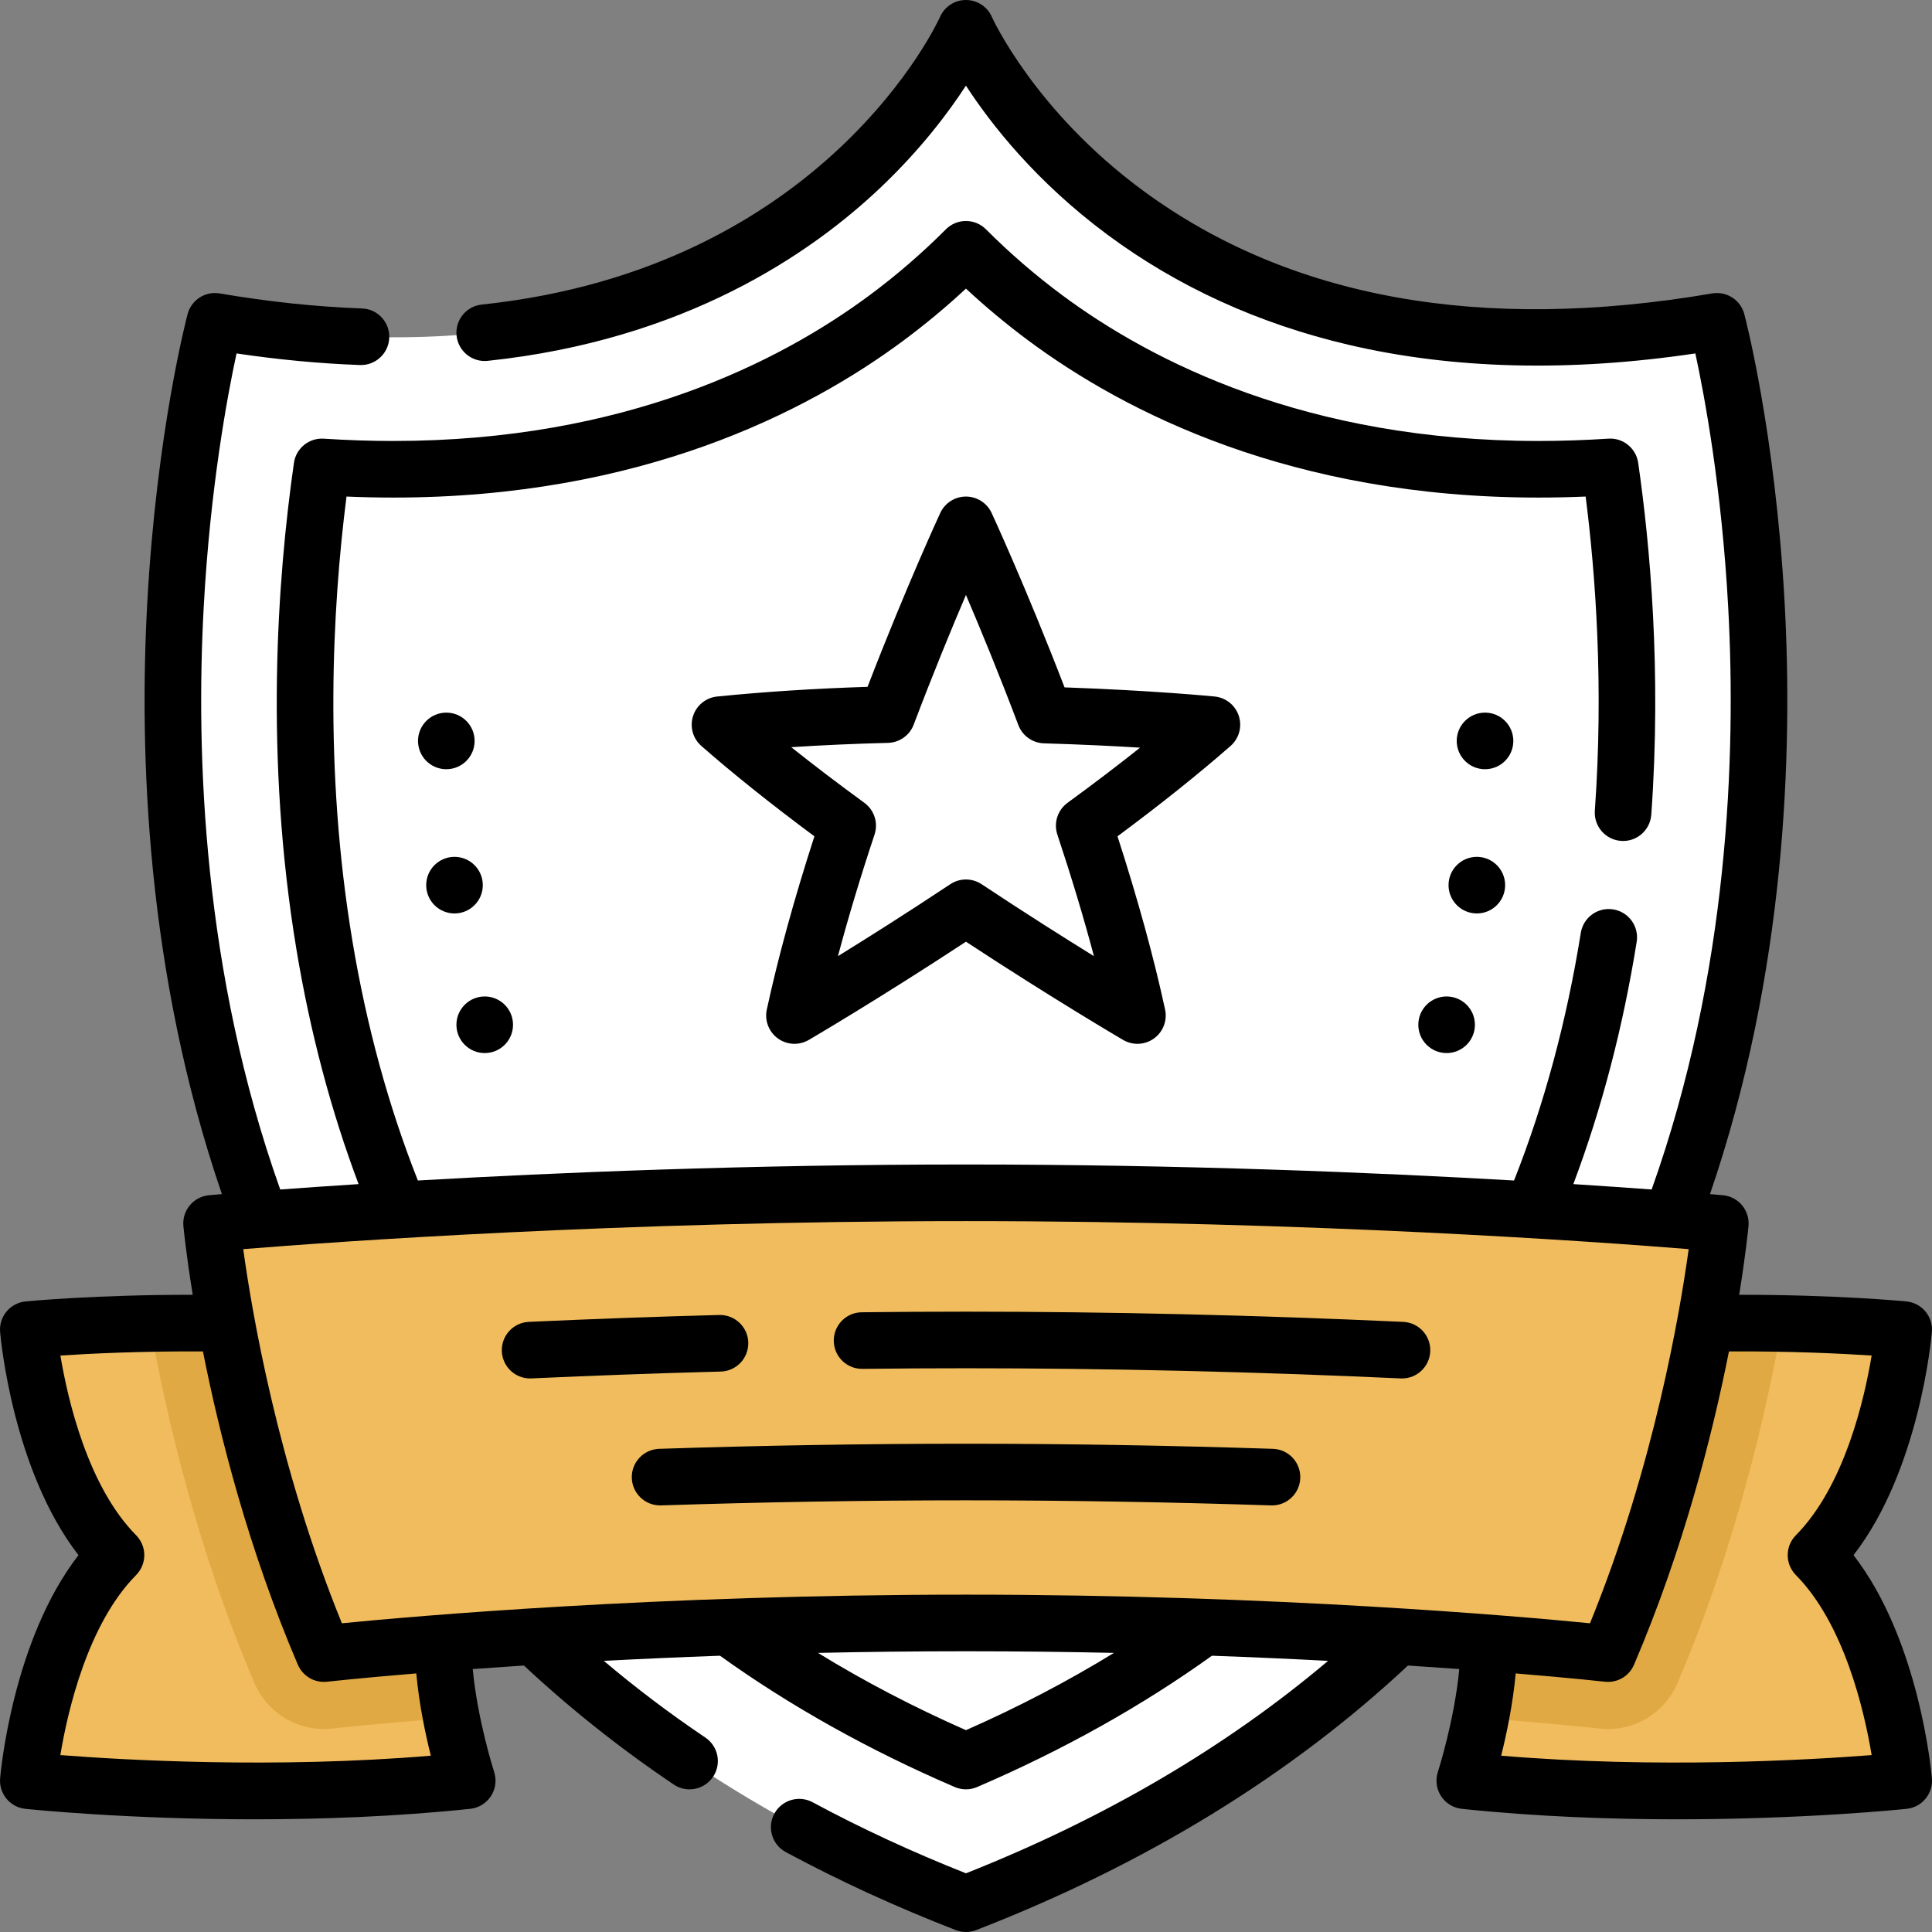
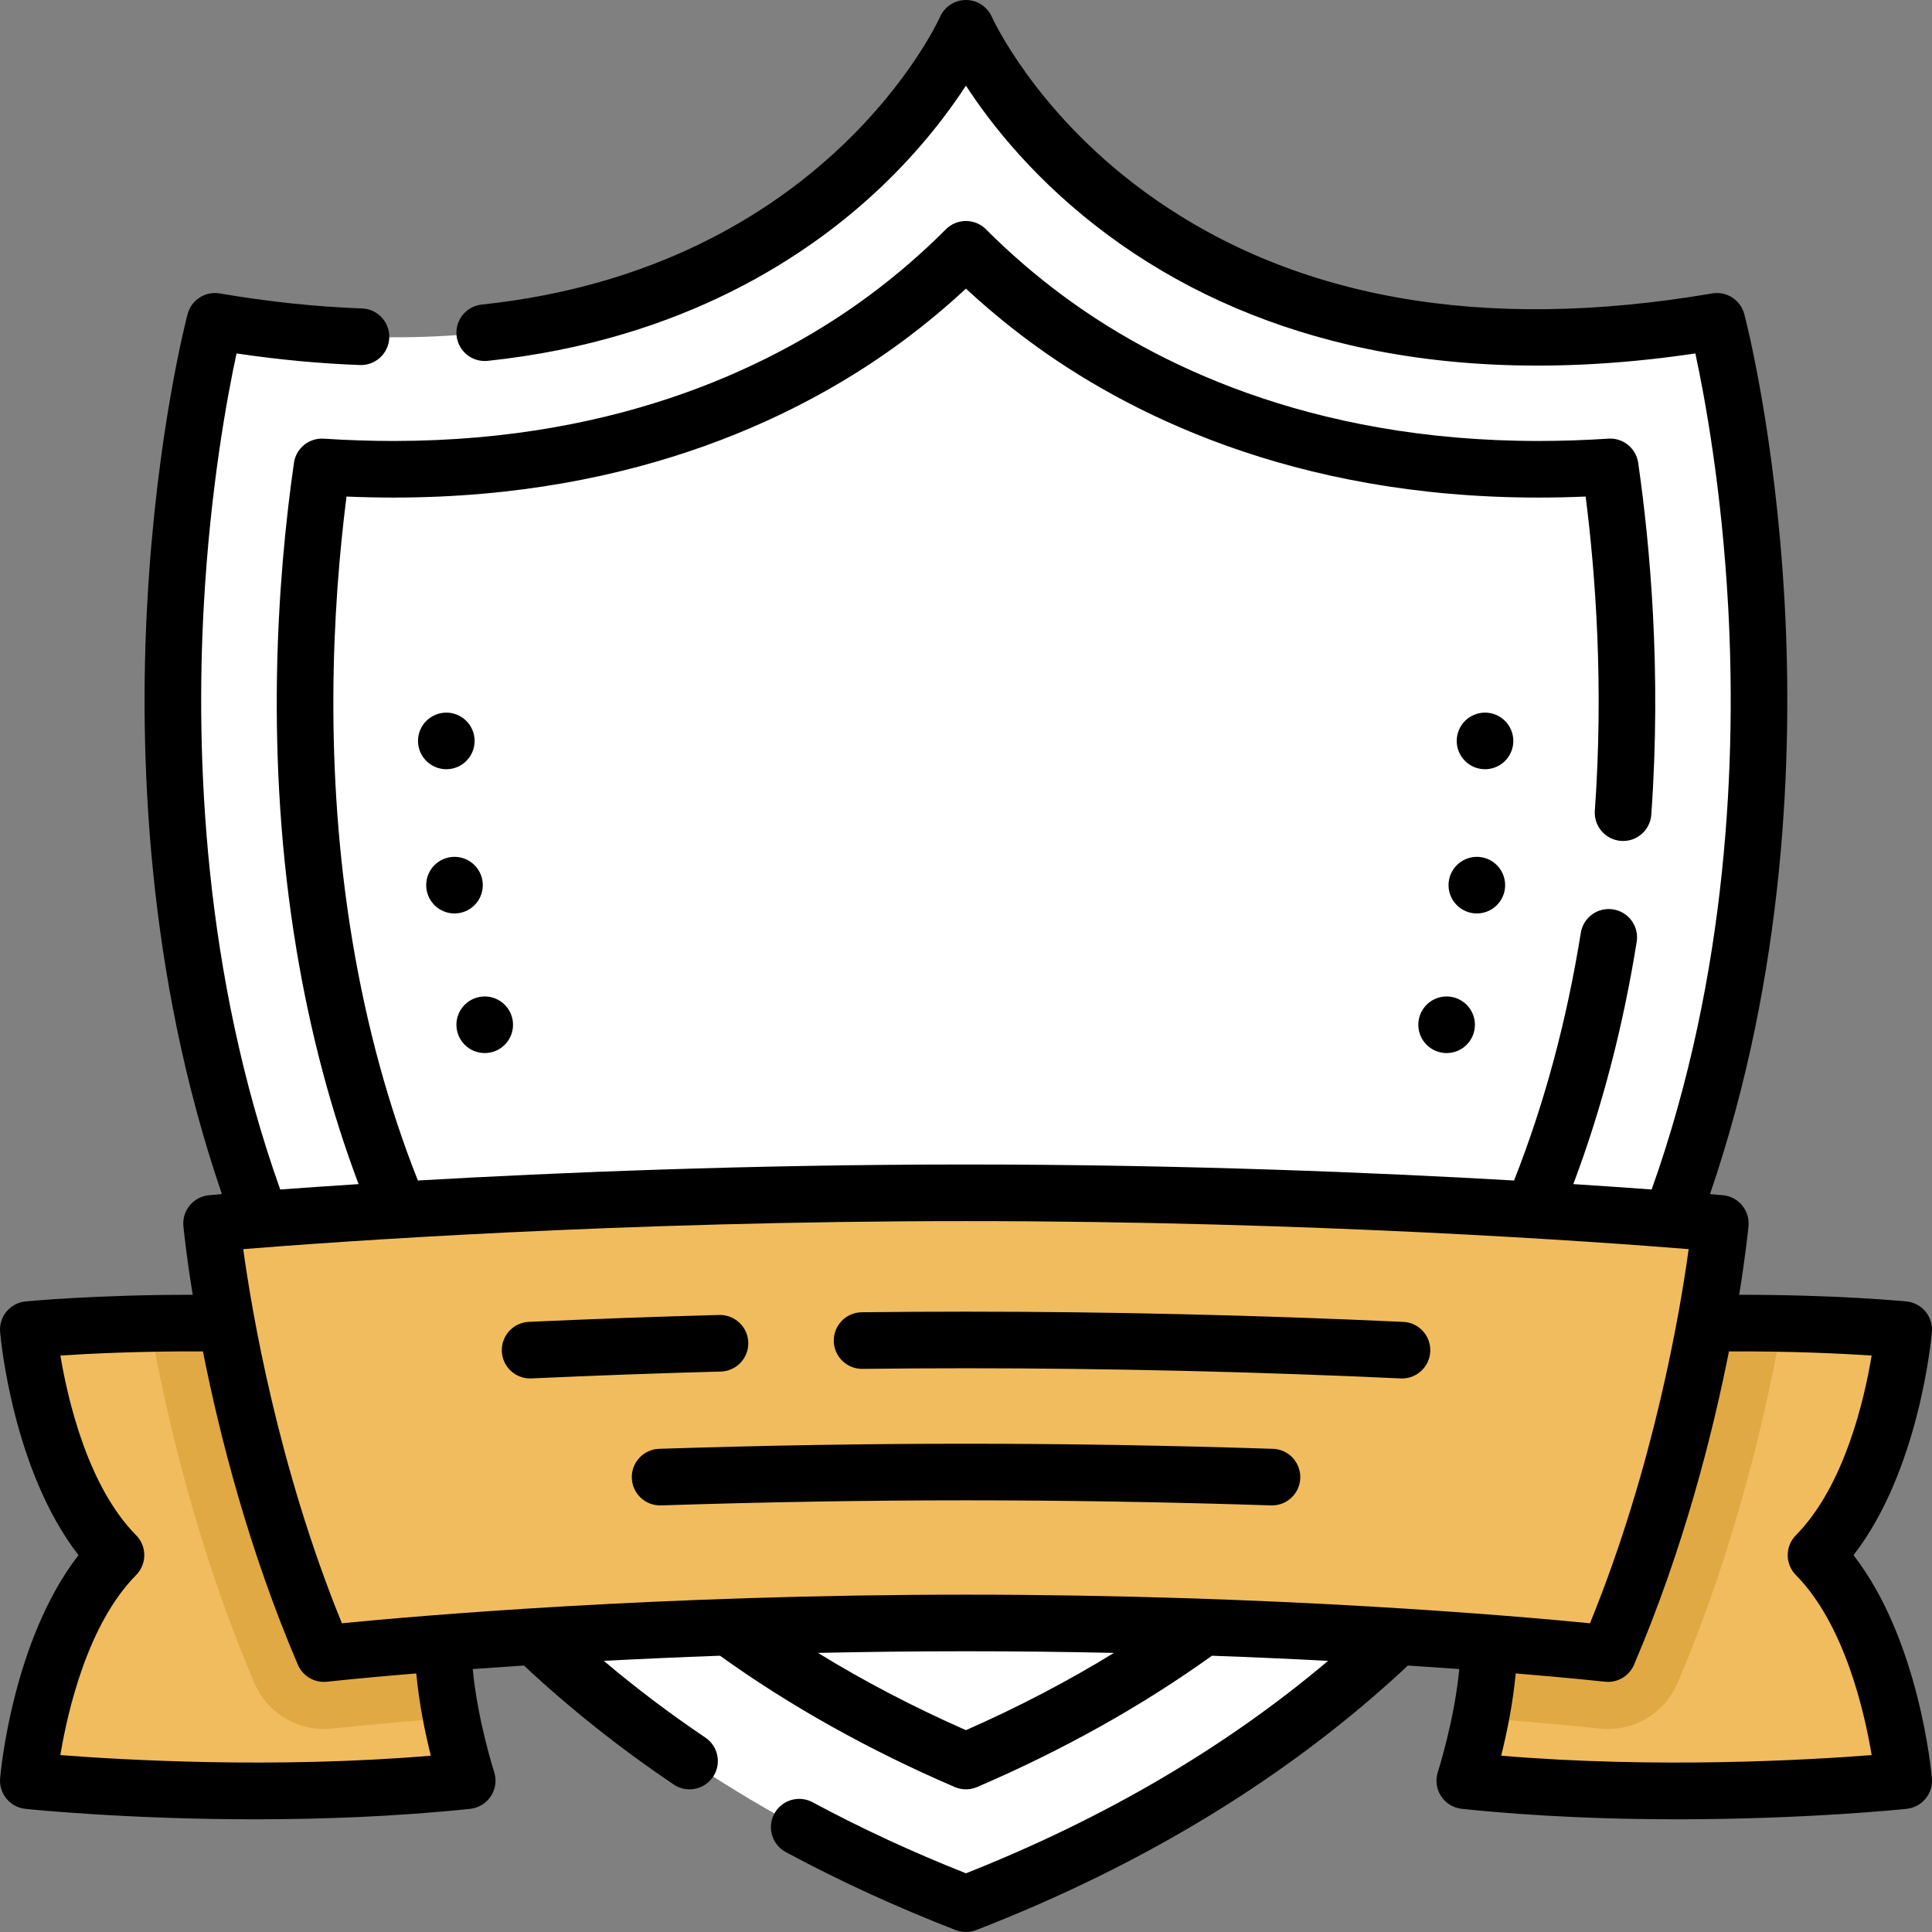
<svg xmlns="http://www.w3.org/2000/svg" version="1.1" width="512" height="512" x="0" y="0" viewBox="0 0 512.001 512.001" style="enable-background:new 0 0 512 512" xml:space="preserve" class="">
  <rect x="0" y="0" width="512.001" height="512.001" fill="#808080" stroke="none" />
  <g>
    <g>
      <g>
        <g>
          <path d="m442.804 323.121-72.45 110.55c-29.03 27.77-66.41 52.22-114.36 70.82-47.96-18.6-85.34-43.05-114.37-70.82l-72.45-110.55c-44.15-117.29-12.21-237.98-12.21-237.98 153.5 26.23 199.03-77.65 199.03-77.65s.01.02.03.07c1.35 2.99 47.77 103.42 198.99 77.58 0 0 31.94 120.691-12.21 237.98z" fill="#ffffff" data-original="#ffe0a9" style="" class="" />
          <path d="m442.804 323.121-72.45 110.55c-29.03 27.77-66.41 52.22-114.36 70.82 43.34-18.6 77.14-43.05 103.38-70.82l65.48-110.55c31.93-93.84 22.15-177.68 16.96-207.45-1.09-6.28-6.96-10.58-13.28-9.71-128.26 17.66-171.29-95.12-172.51-98.4 1.35 2.99 47.77 103.42 198.99 77.58 0 0 31.94 120.691-12.21 237.98z" fill="#ffffff" data-original="#ffcb78" style="" class="" />
        </g>
        <path d="m426.334 248.401c-4.16 25.98-10.89 50.06-20.17 72.22l-87.29 110.56c-18.67 13.67-39.64 25.51-62.88 35.5-3.13-1.34-6.21-2.72-9.25-4.13-19.59-9.08-37.47-19.54-53.63-31.37l-87.3-110.56c-9.02-21.54-15.63-44.9-19.82-70.06-8.48-50.9-4.82-97.9-.67-126.83 6.52.42 12.84.62 18.97.62 61.83 0 104.25-20.51 130.64-40.11 8.04-5.97 15.03-12.14 21.06-18.19.91.91 1.84 1.83 2.8 2.75 5.36 5.16 11.43 10.37 18.25 15.44 26.4 19.6 68.8 40.11 130.64 40.11 6.15 0 12.5-.2 19.04-.63 4.1 28.39 7.69 74.27-.39 124.68z" fill="#ffffff" data-original="#ffa757" style="" class="" />
        <path d="m426.334 248.401c-4.16 25.98-10.89 50.06-20.17 72.22l-87.29 110.56c-18.67 13.67-39.64 25.51-62.88 35.5-3.13-1.34-6.21-2.72-9.25-4.13 172.504-69.301 163.952-267.964 160.23-309.092-.391-4.32-3.816-7.709-8.133-8.126-95.834-9.263-130.769-59.333-140.047-76.532 5.36 5.16 11.43 10.37 18.25 15.44 26.4 19.6 68.8 40.11 130.64 40.11 6.15 0 12.5-.2 19.04-.63 4.1 28.39 7.69 74.27-.39 124.68z" fill="#ffffff" data-original="#ff895a" style="" class="" />
        <g fill="#78c2ef">
          <path d="m481.264 412.121c19.85 20.09 23.24 59.77 23.24 59.77s-58.16 6.1-116.32 0c0 0 2.35-7.21 4.19-16.63 1.21-6.15 2.2-13.25 2.19-19.9l57.41-84.65c7.3-.13 14.13-.1 20.3.02 19.39.37 32.23 1.62 32.23 1.62s-3.39 39.68-23.24 59.77z" fill="#f0bc5e" data-original="#78c2ef" style="" class="" />
          <path d="m123.824 471.891c-58.16 6.1-116.32 0-116.32 0s3.39-39.68 23.24-59.77c-19.85-20.09-23.24-59.77-23.24-59.77s12.83-1.24 32.2-1.62c6.18-.12 13.02-.15 20.33-.02l57.41 84.65c-.01 6.65.98 13.74 2.19 19.89 1.84 9.43 4.19 16.64 4.19 16.64z" fill="#f0bc5e" data-original="#78c2ef" style="" class="" />
        </g>
        <path d="m117.444 435.361c-.01 6.65.98 13.74 2.19 19.89-19.78 1.52-31.28 2.8-31.56 2.83-.75.09-1.5.13-2.25.13-7.93 0-15.2-4.72-18.38-12.14-15.54-36.35-23.7-72.38-27.74-95.34 6.18-.12 13.02-.15 20.33-.02z" fill="#e1a943" data-original="#74a1e2" style="" class="" />
        <path d="m472.274 350.731c-4.04 22.96-12.2 58.99-27.74 95.34-3.47 8.12-11.86 13-20.63 12.01-.28-.03-11.77-1.3-31.53-2.82 1.21-6.15 2.2-13.25 2.19-19.9l57.41-84.65c7.3-.129 14.13-.1 20.3.02z" fill="#e1a943" data-original="#74a1e2" style="" class="" />
        <path d="m255.99 316.095c-112.275 0-199.92 8.114-199.92 8.114s5.396 57 29.766 114c0 0 72.142-8.114 170.154-8.114s170.154 8.114 170.154 8.114c24.37-57 29.766-114 29.766-114s-87.645-8.114-199.92-8.114z" fill="#f0bc5e" data-original="#78c2ef" style="" class="" />
        <path d="m321.17 192.039s-17.92-1.781-44.276-2.55c-11.037-29.17-20.904-50.404-20.904-50.404s-9.839 21.173-20.856 50.28c-14.268.354-29.317 1.164-44.323 2.674 10.263 8.991 21.969 18.105 33.836 26.765-5.447 16.381-10.507 33.702-14.101 50.312 0 0 20.168-11.772 45.445-28.552 25.277 16.78 45.445 28.552 45.445 28.552-3.594-16.61-8.655-33.931-14.101-50.312 11.865-8.66 23.571-17.774 33.835-26.765z" fill="#ffffff" data-original="#ffe0a9" style="" class="" />
      </g>
      <g>
        <circle cx="128.458" cy="271.574" r="7.5" fill="#000000" data-original="#000000" style="" class="" />
        <circle cx="120.448" cy="234.574" r="7.5" fill="#000000" data-original="#000000" style="" class="" />
        <circle cx="118.278" cy="196.353" r="7.5" fill="#000000" data-original="#000000" style="" class="" />
        <circle cx="383.368" cy="271.574" r="7.5" fill="#000000" data-original="#000000" style="" class="" />
        <circle cx="391.378" cy="234.574" r="7.5" fill="#000000" data-original="#000000" style="" class="" />
        <circle cx="393.548" cy="196.353" r="7.5" fill="#000000" data-original="#000000" style="" class="" />
        <path d="m491.2 412.131c17.445-22.489 20.637-57.533 20.773-59.132.351-4.093-2.658-7.707-6.747-8.104-.834-.081-18.768-1.792-44.327-1.76 1.74-10.711 2.399-17.423 2.473-18.209.188-1.983-.421-3.959-1.692-5.493s-3.1-2.499-5.083-2.683c-.098-.009-1.271-.116-3.43-.299 20.121-58.726 21.955-117.171 19.78-156.703-2.48-45.08-10.356-75.249-10.69-76.511-.994-3.753-4.693-6.129-8.513-5.474-61.195 10.454-111.893 1.322-150.683-27.139-28.91-21.214-40.104-45.904-40.206-46.134-1.195-2.728-3.891-4.49-6.869-4.49s-5.674 1.762-6.869 4.489c-.291.665-30.188 66.583-121.448 76.223-4.119.435-7.105 4.127-6.671 8.247.436 4.118 4.121 7.104 8.247 6.67 52.025-5.496 85.487-28.155 104.396-46.196 10.412-9.934 17.664-19.546 22.34-26.737 6.67 10.265 18.592 25.462 37.483 39.486 18.576 13.79 40.103 23.615 63.979 29.204 27.651 6.472 58.515 7.235 91.843 2.277 2.409 11.142 6.987 35.607 8.704 67.295 2.109 38.9.201 96.757-20.287 154.271-5.758-.426-12.726-.915-20.757-1.43 7.519-19.965 13.157-41.513 16.792-64.208.655-4.09-2.129-7.937-6.219-8.592-4.105-.651-7.938 2.13-8.592 6.219-3.743 23.36-9.689 45.41-17.692 65.627-36.368-2.092-87.75-4.243-145.251-4.243-57.498 0-108.877 2.151-145.244 4.242-7.764-19.604-13.596-40.939-17.354-63.503-7.611-45.708-5.313-88.219-1.562-117.747 4.197.177 8.369.267 12.468.267 65.366-.001 109.55-22.615 135.105-41.585 5.771-4.284 11.327-8.905 16.586-13.791 5.256 4.884 10.812 9.505 16.585 13.792 25.559 18.971 69.745 41.586 135.105 41.584 4.123 0 8.319-.09 12.539-.27 2.628 20.645 4.801 50.118 2.435 83.24-.296 4.132 2.814 7.72 6.946 8.016 4.131.302 7.72-2.815 8.015-6.946 2.735-38.28-.378-71.835-3.472-93.244-.56-3.875-4.009-6.678-7.912-6.411-6.238.408-12.479.615-18.551.615-61.262.001-102.423-21.006-126.164-38.629-7.164-5.318-13.965-11.194-20.214-17.464-1.407-1.412-3.319-2.206-5.312-2.206s-3.904.793-5.312 2.205c-6.254 6.274-13.056 12.15-20.216 17.465-23.738 17.622-64.896 38.627-126.164 38.629-6.047 0-12.267-.205-18.486-.61-3.909-.252-7.355 2.542-7.911 6.42-4.393 30.63-7.837 77.897.694 129.135 3.644 21.874 9.163 42.678 16.439 61.994-8.034.515-15.005 1.004-20.764 1.43-20.484-57.514-22.392-115.371-20.283-154.271 1.717-31.691 6.295-56.157 8.704-67.296 11.191 1.664 22.165 2.695 32.711 3.07 4.104.162 7.615-3.088 7.762-7.229.147-4.14-3.089-7.615-7.229-7.762-12.065-.43-24.75-1.769-37.701-3.981-3.821-.655-7.52 1.72-8.513 5.474-.334 1.262-8.21 31.431-10.69 76.511-2.175 39.532-.341 97.977 19.78 156.703-2.159.183-3.332.29-3.429.299-1.983.184-3.812 1.149-5.083 2.683-1.271 1.533-1.88 3.51-1.692 5.493.074.786.734 7.498 2.474 18.209-25.543-.03-43.464 1.679-44.298 1.76-4.089.397-7.098 4.01-6.747 8.104.137 1.599 3.327 36.643 20.772 59.132-17.446 22.491-20.637 57.535-20.773 59.134-.349 4.071 2.627 7.672 6.69 8.098 1.588.167 27.023 2.773 60.884 2.772 17.464 0 37.171-.693 56.999-2.772 2.25-.236 4.272-1.477 5.506-3.374 1.232-1.897 1.543-4.251.845-6.403-.052-.159-4.408-13.724-5.672-27.271 4.227-.307 8.758-.619 13.571-.93 12.142 11.361 25.482 21.958 39.696 31.533 1.285.866 2.741 1.28 4.183 1.28 2.411 0 4.779-1.161 6.228-3.311 2.313-3.436 1.404-8.096-2.031-10.411-9.409-6.338-18.412-13.142-26.905-20.329 9.55-.502 19.849-.968 30.785-1.361 18.537 13.312 39.455 25.013 62.218 34.799.945.407 1.953.61 2.962.61 1.008 0 2.017-.203 2.962-.61 22.767-9.786 43.687-21.487 62.225-34.798 10.932.392 21.227.858 30.775 1.36-27.033 22.858-59.225 41.751-95.962 56.299-14.223-5.632-27.879-11.96-40.632-18.829-3.648-1.964-8.194-.599-10.16 3.046-1.964 3.647-.6 8.196 3.047 10.16 14.106 7.598 29.258 14.552 45.033 20.67.872.338 1.792.507 2.712.507s1.84-.169 2.712-.507c44.776-17.366 83.254-40.945 114.422-70.109 4.824.311 9.365.624 13.6.932-1.264 13.547-5.62 27.11-5.671 27.266-.7 2.152-.392 4.506.842 6.405 1.232 1.899 3.257 3.139 5.508 3.375 19.832 2.08 39.533 2.773 57 2.772 33.855 0 59.296-2.606 60.884-2.772 4.063-.426 7.039-4.027 6.69-8.098-.138-1.598-3.329-36.642-20.774-59.131zm-475.21 52.984c1.964-11.786 7.274-34.747 20.084-47.713 2.887-2.921 2.887-7.621 0-10.542-12.78-12.937-18.096-35.824-20.07-47.631 7.969-.521 21.478-1.181 37.778-1.084 4.361 22.018 12.054 52.382 25.153 83.021 1.302 3.044 4.453 4.875 7.734 4.505.244-.027 8.748-.969 23.655-2.199.738 8.106 2.406 16.029 3.851 21.807-41.461 3.484-81.766 1.117-98.185-.164zm239.996-6.601c-13.868-6.113-26.985-12.965-39.216-20.479 12.502-.273 25.618-.432 39.216-.432 13.6 0 26.718.159 39.221.432-12.232 7.514-25.35 14.366-39.221 20.479zm0-35.911c-81.865 0-146.497 5.719-165.381 7.583-16.957-41.596-23.882-82.684-26.146-99.153 23.746-1.923 99.772-7.43 191.527-7.43s167.785 5.507 191.531 7.43c-2.257 16.453-9.164 57.494-26.151 99.153-18.884-1.864-83.515-7.583-165.38-7.583zm141.839 42.676c1.445-5.777 3.113-13.699 3.851-21.804 14.889 1.229 23.382 2.169 23.626 2.197.282.032.562.047.841.047 2.974 0 5.703-1.769 6.894-4.552 13.1-30.639 20.793-61.003 25.154-83.022 16.3-.099 29.836.565 37.816 1.087-1.96 11.795-7.256 34.647-20.08 47.629-2.887 2.921-2.887 7.621 0 10.542 12.811 12.968 18.121 35.932 20.085 47.714-16.412 1.281-56.69 3.651-98.187.162z" fill="#000000" data-original="#000000" style="" class="" />
-         <path d="m328.307 189.759c-.912-2.846-3.426-4.878-6.399-5.174-.694-.069-16.254-1.597-39.791-2.423-10.28-26.697-19.235-46.025-19.329-46.229-1.229-2.646-3.883-4.339-6.802-4.339-2.918 0-5.572 1.693-6.802 4.339-.094.203-9.018 19.461-19.274 46.086-13.993.449-27.378 1.311-39.854 2.566-2.972.299-5.482 2.333-6.393 5.178-.91 2.844-.045 5.958 2.201 7.926 8.486 7.436 18.549 15.477 29.96 23.946-5.379 16.638-9.616 32.056-12.613 45.903-.629 2.906.519 5.91 2.925 7.656s5.617 1.906 8.186.408c.192-.112 18.438-10.782 41.665-26.042 23.228 15.26 41.472 25.93 41.663 26.042 1.173.684 2.479 1.022 3.78 1.022 1.552 0 3.098-.48 4.406-1.43 2.406-1.746 3.554-4.75 2.925-7.656-2.995-13.846-7.232-29.265-12.612-45.904 11.411-8.469 21.474-16.511 29.96-23.946 2.247-1.968 3.111-5.084 2.198-7.929zm-45.398 22.996c-2.636 1.923-3.726 5.329-2.696 8.424 3.771 11.344 7.014 22.118 9.693 32.209-7.938-4.906-18.358-11.487-29.771-19.064-1.257-.834-2.703-1.251-4.148-1.251s-2.892.417-4.148 1.251c-11.413 7.577-21.833 14.158-29.771 19.064 2.68-10.091 5.922-20.866 9.693-32.209 1.029-3.096-.061-6.501-2.696-8.424-6.964-5.083-13.44-10.01-19.379-14.741 8.259-.542 16.827-.924 25.631-1.143 3.05-.076 5.749-1.99 6.829-4.842 5.164-13.644 10.095-25.588 13.842-34.355 3.756 8.788 8.703 20.772 13.889 34.478 1.075 2.842 3.759 4.754 6.796 4.842 9.819.287 18.486.718 25.462 1.143-5.898 4.694-12.323 9.58-19.226 14.618z" fill="#000000" data-original="#000000" style="" class="" />
        <path d="m198.303 355.782c-.109-4.141-3.556-7.384-7.695-7.299-16.722.443-33.7 1.058-50.465 1.827-4.138.19-7.338 3.698-7.148 7.836.185 4.021 3.502 7.156 7.486 7.156.116 0 .232-.002.35-.008 16.668-.765 33.549-1.376 50.174-1.816 4.14-.109 7.409-3.555 7.298-7.696z" fill="#000000" data-original="#000000" style="" class="" />
        <path d="m371.882 350.313c-39.148-1.798-78.142-2.709-115.896-2.709-9.075 0-18.365.054-27.614.161-4.142.048-7.46 3.444-7.412 7.586.047 4.113 3.396 7.414 7.497 7.414h.089c9.19-.106 18.423-.16 27.44-.16 37.526 0 76.288.906 115.209 2.694.117.005.233.008.35.008 3.983 0 7.302-3.135 7.486-7.156.19-4.139-3.011-7.648-7.149-7.838z" fill="#000000" data-original="#000000" style="" class="" />
        <path d="m337.336 383.956c-27.488-.897-54.858-1.353-81.351-1.353-26.479 0-53.83.455-81.296 1.351-4.141.135-7.387 3.601-7.252 7.741.136 4.14 3.605 7.375 7.74 7.251 27.305-.891 54.492-1.343 80.808-1.343 26.33 0 53.535.453 80.86 1.345.084.002.167.004.25.004 4.028 0 7.358-3.199 7.491-7.255.136-4.14-3.11-7.606-7.25-7.741z" fill="#000000" data-original="#000000" style="" class="" />
      </g>
    </g>
  </g>
</svg>